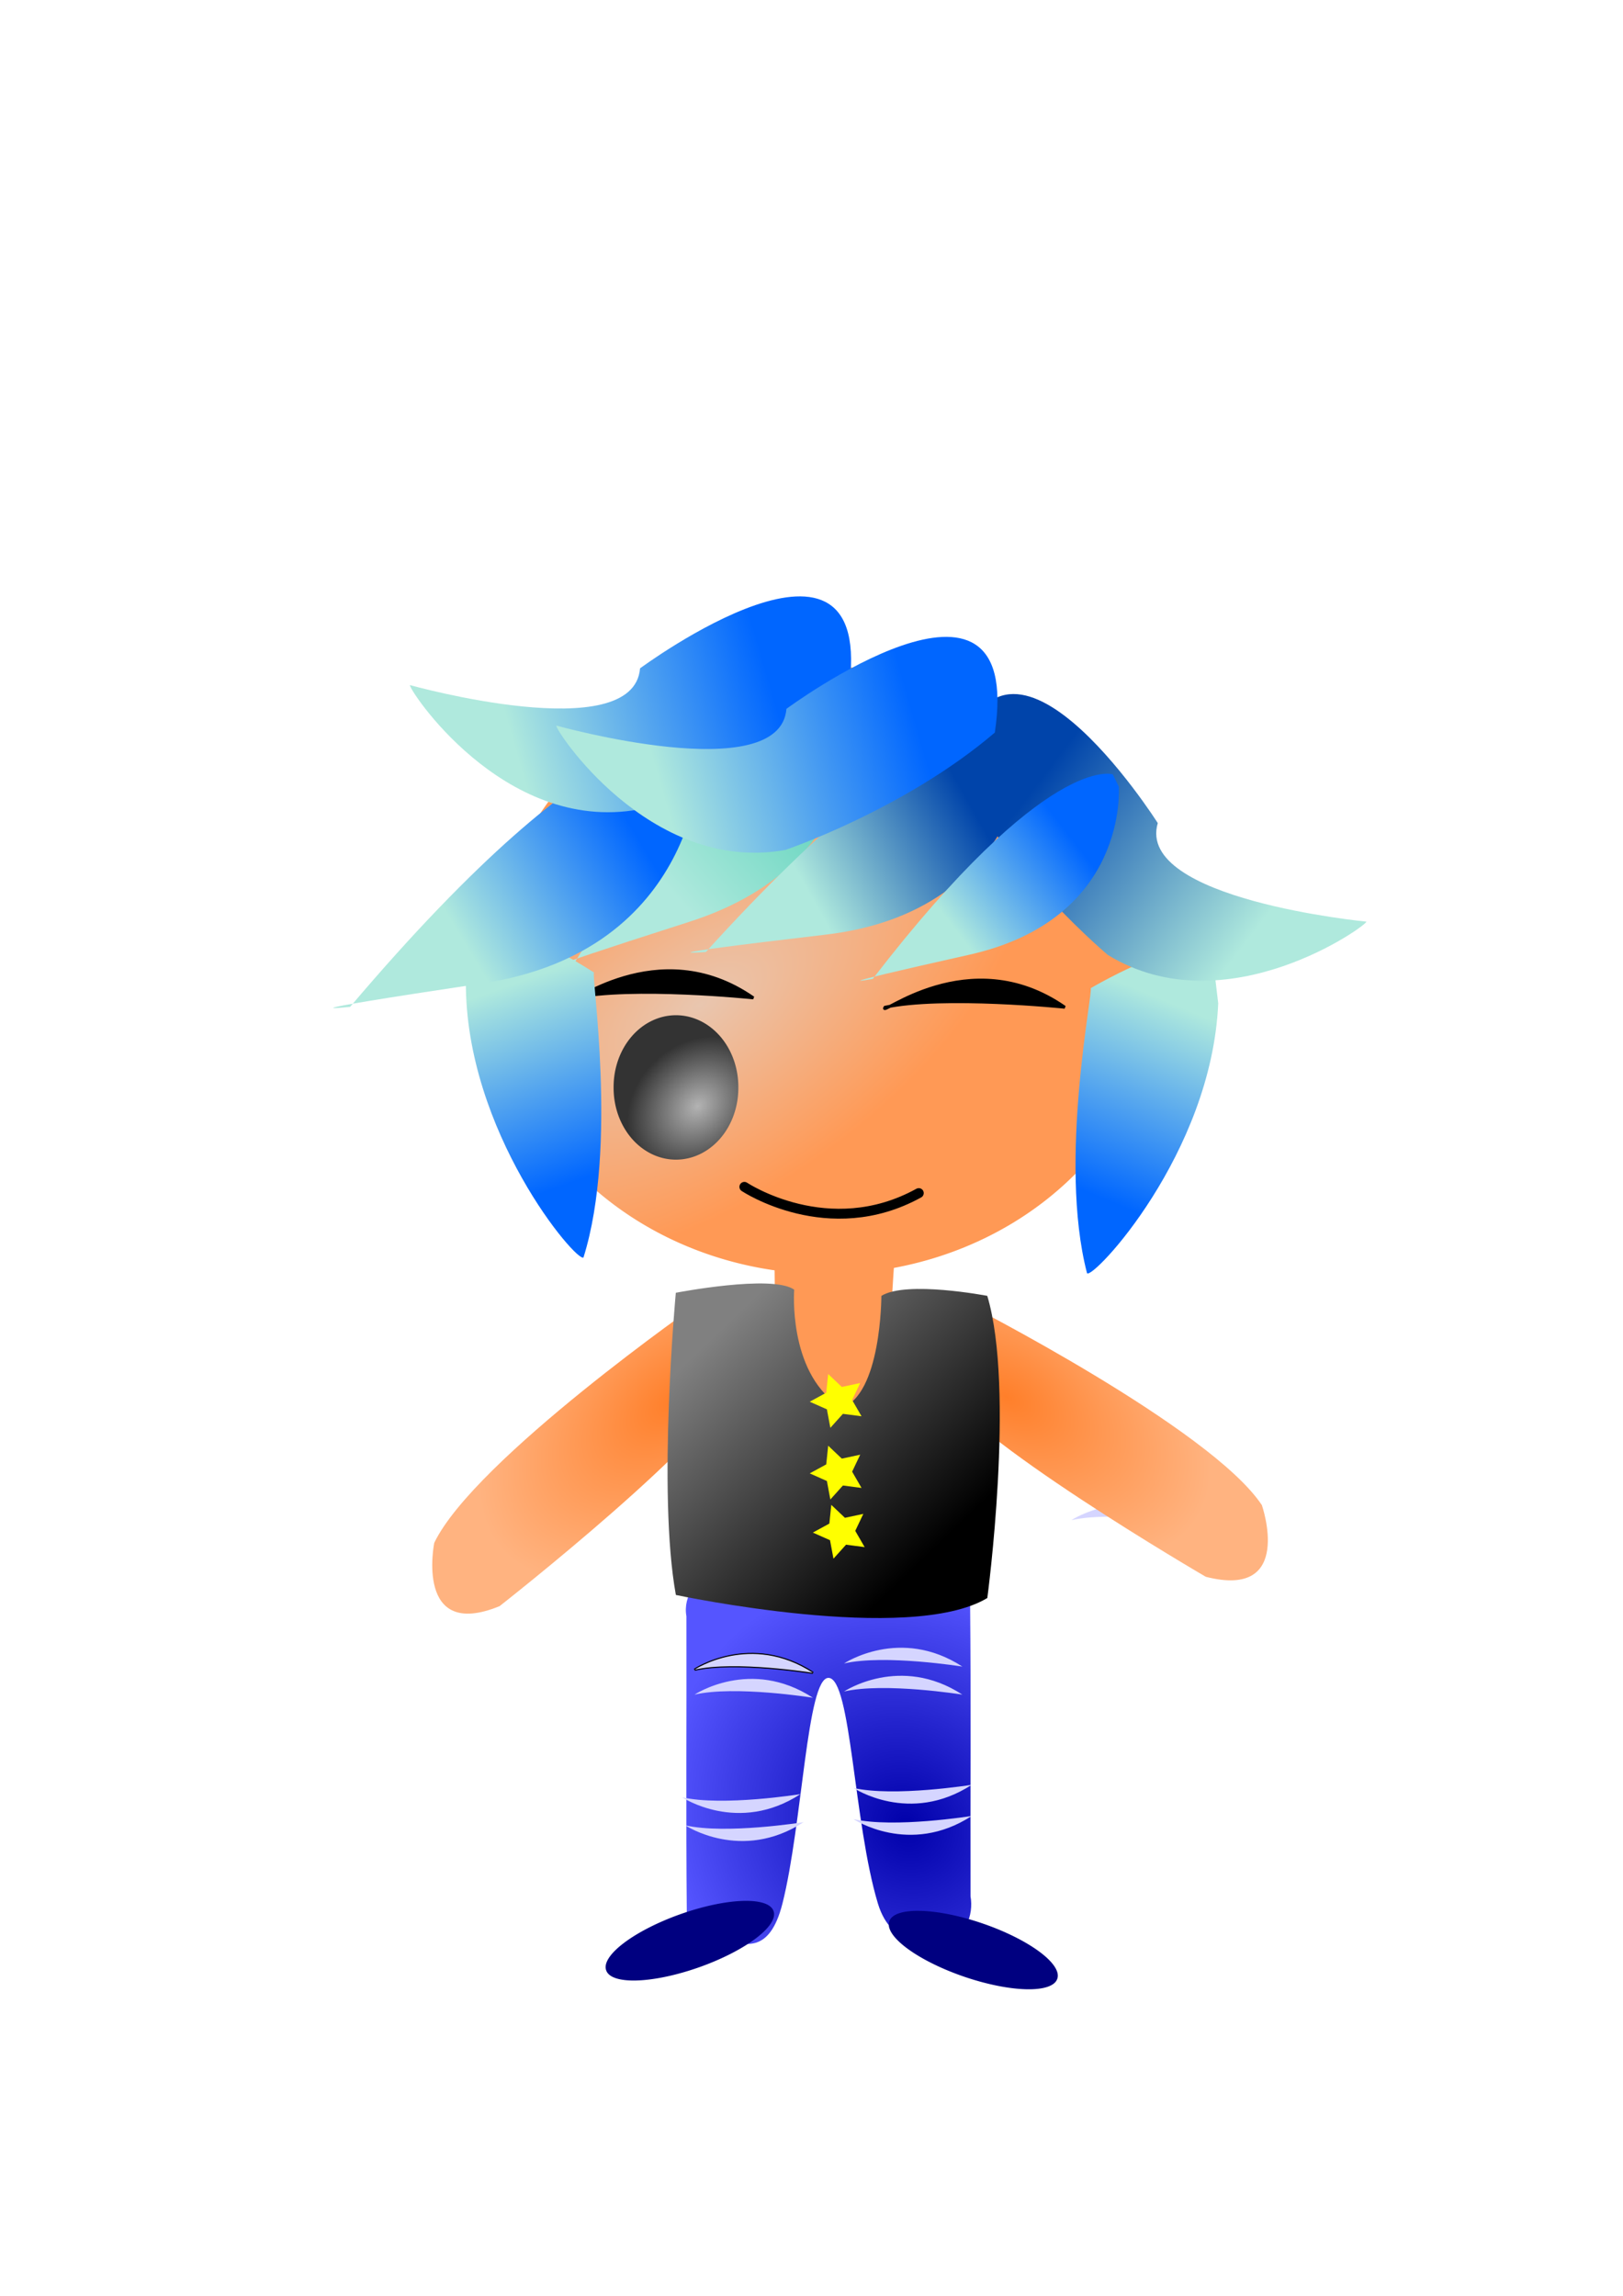
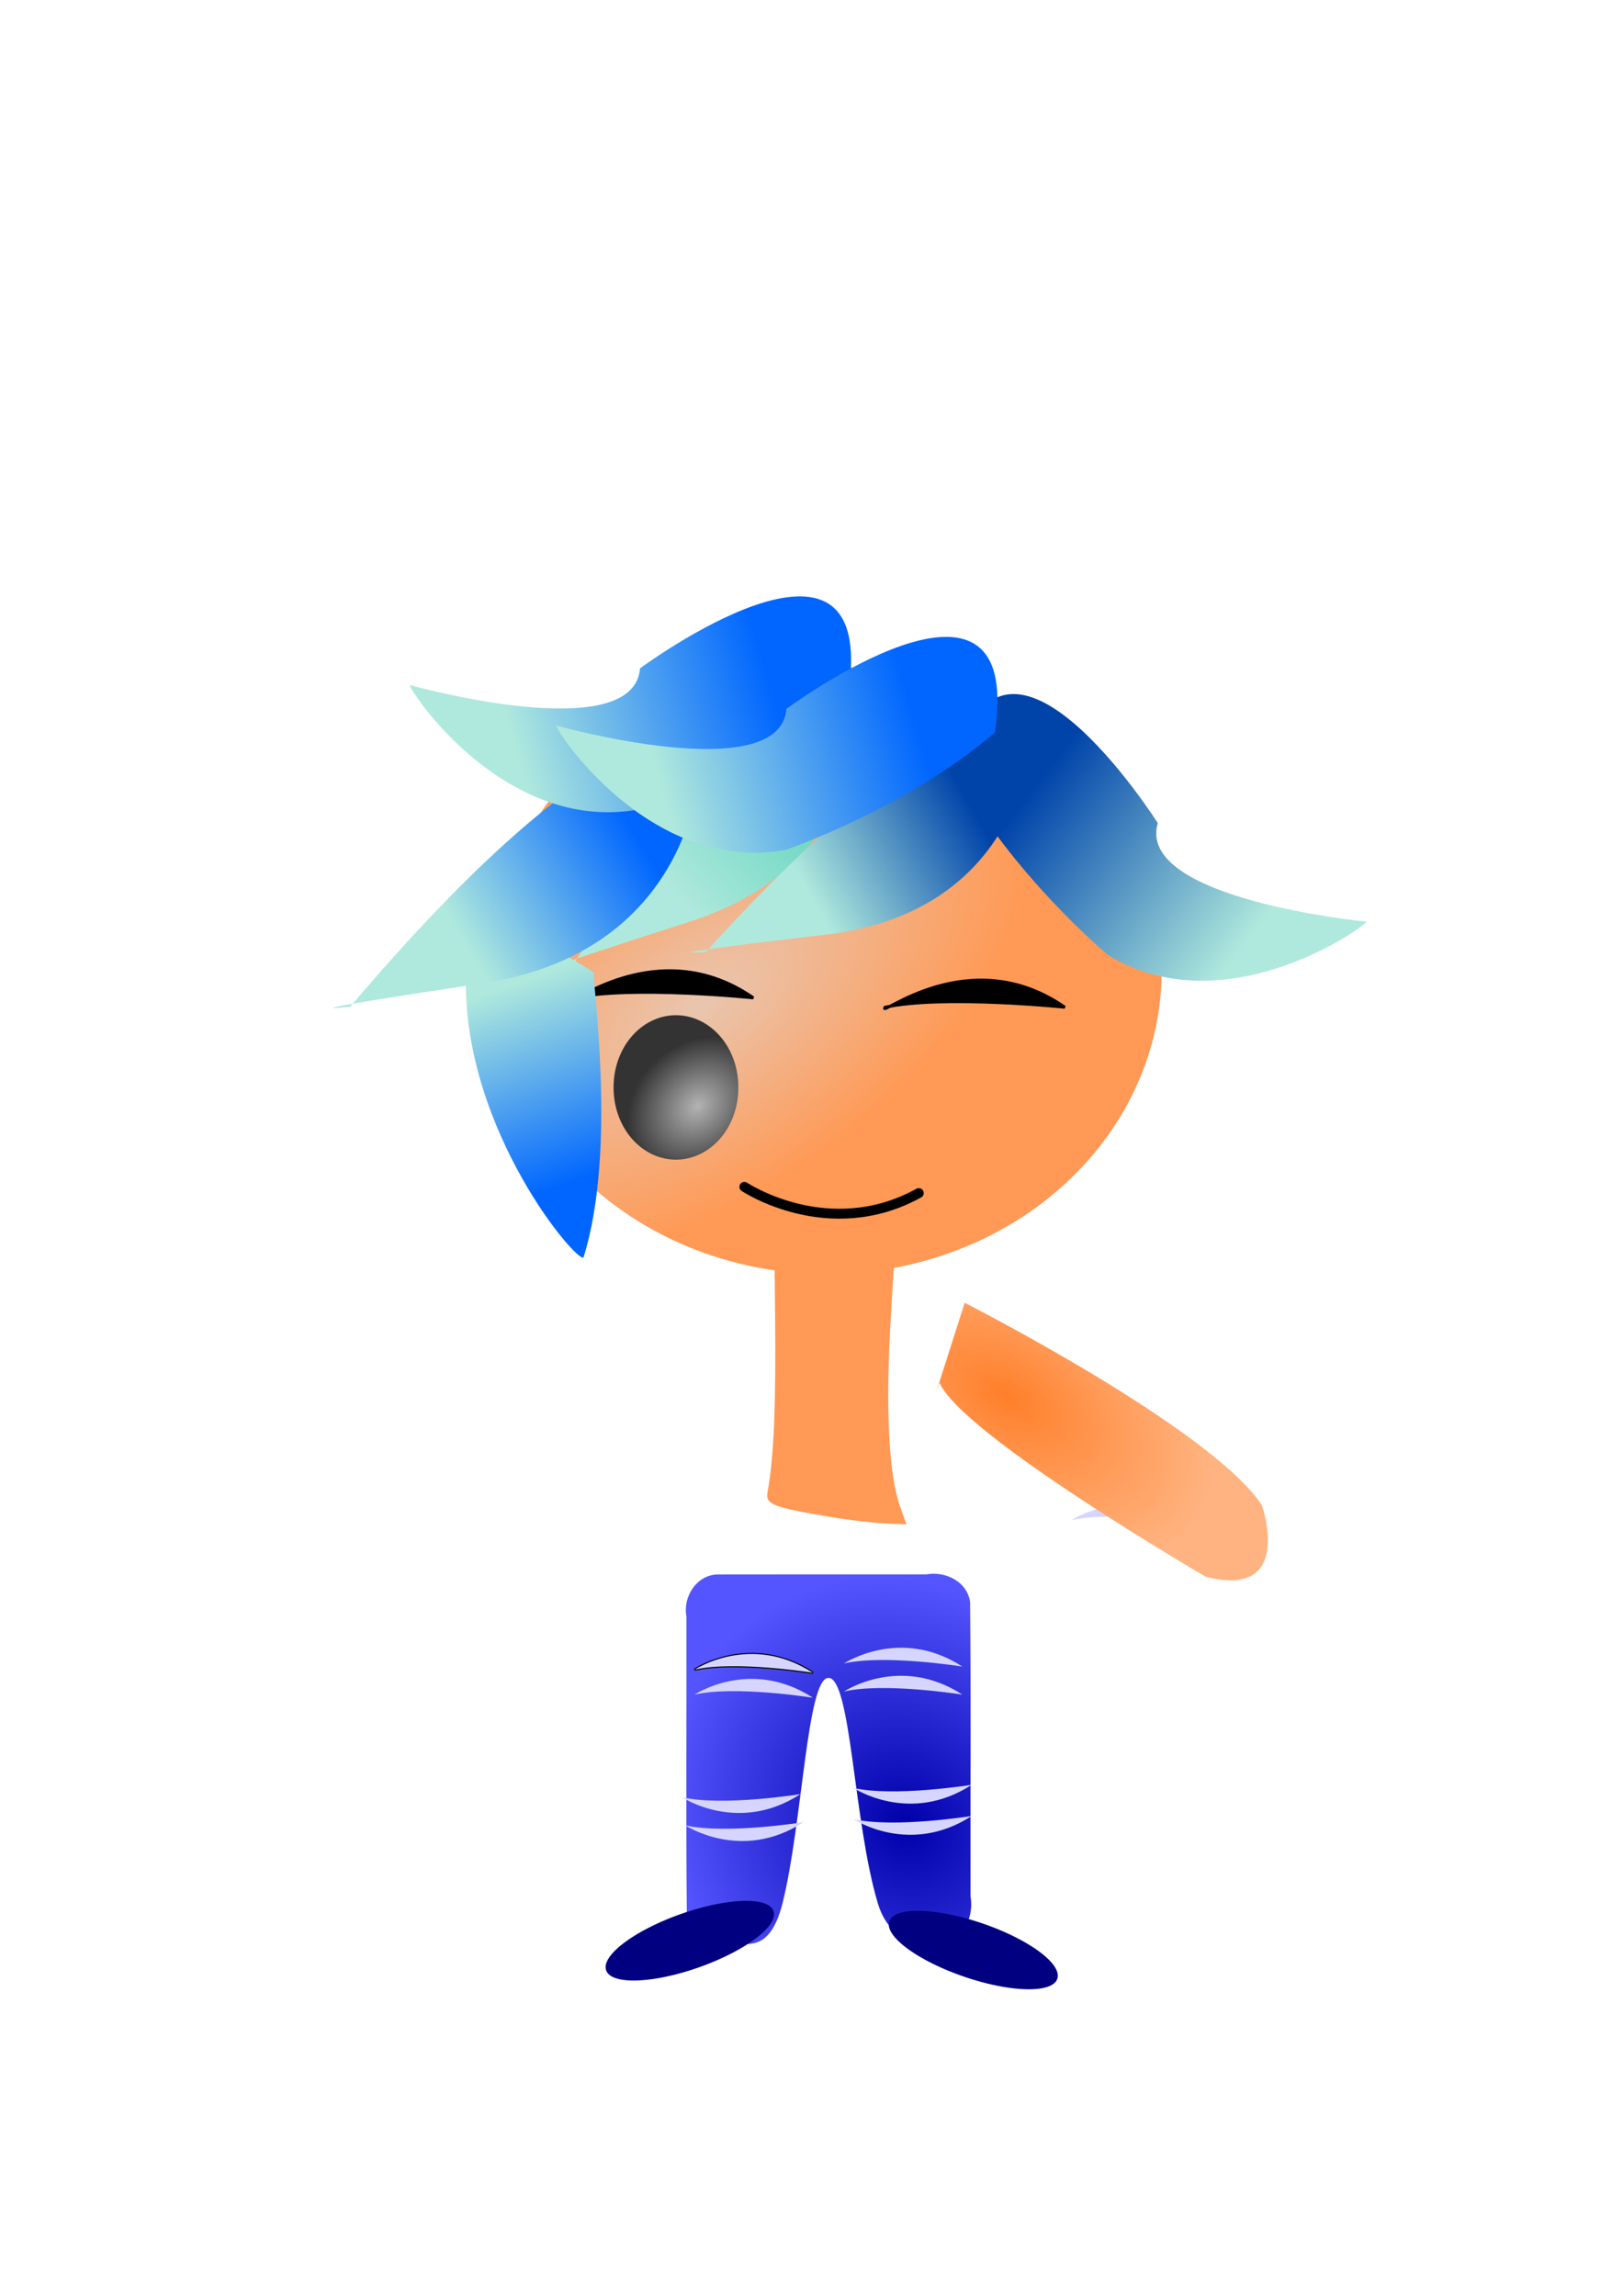
<svg xmlns="http://www.w3.org/2000/svg" xmlns:xlink="http://www.w3.org/1999/xlink" viewBox="0 0 744.09 1052.4">
  <defs>
    <linearGradient id="j" y2="384.11" gradientUnits="userSpaceOnUse" x2="245.6" gradientTransform="matrix(.995 .346 -.357 .964 302.13 113.26)" y1="329.84" x1="281.3">
      <stop offset="0" stop-color="#06f" />
      <stop offset="1" stop-color="#afe9dd" />
    </linearGradient>
    <linearGradient id="b">
      <stop offset="0" stop-color="#ff7f2a" />
      <stop offset="1" stop-color="#ffb380" />
    </linearGradient>
    <linearGradient id="q" y2="861.02" gradientUnits="userSpaceOnUse" x2="421.23" gradientTransform="translate(1.32 -127.03)" y1="759.64" x1="324.13">
      <stop offset="0" stop-color="gray" />
      <stop offset="1" />
    </linearGradient>
    <linearGradient id="e" y2="384.11" gradientUnits="userSpaceOnUse" x2="245.6" gradientTransform="matrix(1.242 .332 -.332 1.242 100.68 -8.134)" y1="329.84" x1="281.3">
      <stop offset="0" stop-color="#5fd3bc" />
      <stop offset="1" stop-color="#afe9dd" />
    </linearGradient>
    <linearGradient id="f" y2="359.83" gradientUnits="userSpaceOnUse" x2="175.63" gradientTransform="matrix(1.142 -.159 .366 1.12 148.6 319.55)" y1="285.58" x1="224.18">
      <stop offset="0" stop-color="#afe9dd" />
      <stop offset="1" stop-color="#06f" />
    </linearGradient>
    <linearGradient id="g" y2="359.83" gradientUnits="userSpaceOnUse" x2="175.63" gradientTransform="matrix(-1.133 -.215 -.421 1.101 582.89 328.82)" y1="285.58" x1="224.18">
      <stop offset="0" stop-color="#afe9dd" />
      <stop offset="1" stop-color="#06f" />
    </linearGradient>
    <linearGradient id="h" y2="384.11" gradientUnits="userSpaceOnUse" x2="245.6" gradientTransform="matrix(1.152 .593 -.571 1.2 280.36 -52.595)" y1="329.84" x1="281.3">
      <stop offset="0" stop-color="#04a" />
      <stop offset="1" stop-color="#afe9dd" />
    </linearGradient>
    <linearGradient id="i" y2="948.13" gradientUnits="userSpaceOnUse" x2="314.14" gradientTransform="matrix(-.827 -.759 -.646 .704 1319.4 75.989)" y1="939.56" x1="207.05">
      <stop offset="0" stop-color="#afe9dd" />
      <stop offset="1" stop-color="#04a" />
    </linearGradient>
    <linearGradient id="a">
      <stop offset="0" stop-color="#b3b3b3" />
      <stop offset="1" stop-color="#333" />
    </linearGradient>
    <linearGradient id="k" y2="384.11" gradientUnits="userSpaceOnUse" x2="245.6" gradientTransform="matrix(1.289 .615 -.587 1.345 93.619 -92.932)" y1="329.84" x1="281.3">
      <stop offset="0" stop-color="#06f" />
      <stop offset="1" stop-color="#afe9dd" />
    </linearGradient>
    <linearGradient id="l" y2="948.13" gradientUnits="userSpaceOnUse" x2="314.14" gradientTransform="matrix(1.045 -.41 .349 .889 -334.09 -258.97)" y1="939.56" x1="207.05">
      <stop offset="0" stop-color="#afe9dd" />
      <stop offset="1" stop-color="#06f" />
    </linearGradient>
    <linearGradient id="m" y2="948.13" gradientUnits="userSpaceOnUse" x2="314.14" gradientTransform="matrix(1.045 -.41 .349 .889 -266.98 -240.41)" y1="939.56" x1="207.05">
      <stop offset="0" stop-color="#afe9dd" />
      <stop offset="1" stop-color="#06f" />
    </linearGradient>
    <radialGradient id="n" xlink:href="#a" gradientUnits="userSpaceOnUse" cy="839.74" cx="183.49" gradientTransform="matrix(-.69 -.724 .894 -.851 -440.38 1688.6)" r="33.556" />
    <radialGradient id="d" gradientUnits="userSpaceOnUse" cy="649.5" cx="301.8" gradientTransform="matrix(.324 .478 -.933 .633 736.22 68.107)" r="153.5">
      <stop offset="0" stop-color="#e9c6af" />
      <stop offset="1" stop-color="#f95" />
    </radialGradient>
    <radialGradient id="o" xlink:href="#b" gradientUnits="userSpaceOnUse" cy="680.5" cx="276.22" gradientTransform="matrix(-1.181 1.005 -.593 -.697 1038.1 839.07)" r="66.973" />
    <radialGradient id="p" xlink:href="#b" gradientUnits="userSpaceOnUse" cy="680.5" cx="276.22" gradientTransform="matrix(1.307 .833 .492 -.772 -234.49 935.62)" r="66.973" />
    <radialGradient id="c" gradientUnits="userSpaceOnUse" cy="907.07" cx="139.13" gradientTransform="matrix(1.258 -1.025 1.138 1.397 -791.79 -288.08)" r="65.419">
      <stop offset="0" stop-color="#00a" />
      <stop offset="1" stop-color="#55f" />
    </radialGradient>
  </defs>
  <path d="M329.1 721.7c-9.62.12-16.08 10.08-14.4 19.15.12 45.59-.26 91.21.18 136.78 1.14 9.38 11.29 14.48 20.03 12.82 6.12-.04 17.81 5.91 23.82-17.92 9.15-36.29 11.22-103.45 21.09-103.42 10.39.03 11.51 66.5 22.66 103.4 6.39 21.16 24.22 17.77 30.5 17.62 9.45-1.75 13.52-12.21 11.97-20.9-.13-44.93.25-89.88-.19-134.78-1.15-9.36-11.28-14.41-20.03-12.78-31.88.02-63.75-.05-95.63.03z" fill-rule="evenodd" fill="url(#c)" />
  <path d="M318.42 765.35s25.7-17.13 54.26 1.43c0 0-35.7-5.71-54.26-1.43z" fill-rule="evenodd" stroke="#000" fill="#d5d5ff" />
  <path d="M318.42 765.35s25.7-17.13 54.26 1.43c0 0-35.7-5.71-54.26-1.43zM312.71 823.83s25.7 17.13 54.26-1.43c0 0-35.7 5.71-54.26 1.43zM318.42 776.78s25.7-17.14 54.26 1.43c0 0-35.7-5.72-54.26-1.43zM386.96 775.35s25.7-17.14 54.26 1.43c0 0-35.7-5.71-54.26-1.43zM386.96 762.5s25.7-17.14 54.26 1.43c0 0-35.7-5.72-54.26-1.43zM491.2 696.82s25.7-17.14 54.26 1.42c0 0-35.7-5.71-54.26-1.42zM391.24 819.54s25.71 17.14 54.26-1.42c0 0-35.69 5.71-54.26 1.42zM314.14 836.68s25.7 17.13 54.26-1.43c0 0-35.7 5.71-54.26 1.43zM391.24 833.82s25.71 17.14 54.26-1.42c0 0-35.69 5.71-54.26 1.42z" fill-rule="evenodd" fill="#d5d5ff" />
  <path d="M381.13 695.41c-27.09-4.55-30.27-5.8-29.23-11.5 2.9-15.85 3.92-40 3.46-81.59l-.52-46.69 8.53 5.57c11.7 7.66 29.23 7.41 40.02-.56 4.57-3.37 8.43-6.13 8.57-6.13.15 0-.28 5.07-.95 11.27-.66 6.21-1.99 26.12-2.94 44.25-1.99 37.95-.4 66.32 4.5 80.24l2.97 8.45-9.9-.43c-5.45-.23-16.48-1.53-24.51-2.88z" fill-rule="evenodd" fill="#f95" />
  <g fill-rule="evenodd">
    <path d="M439.79 607.57a153.5 139.22 0 11-307 0 153.5 139.22 0 11307 0z" transform="translate(92.813 -162.783)" fill="url(#d)" />
    <path d="M364.13 463.32s12.12 75.46-75.17 103.42c-87.29 27.95-52.4 18.28-52.4 18.28 86.43-138.4 123.68-128.44 123.68-128.44l3.89 6.74z" fill="url(#e)" transform="translate(27.13 -144.22)" />
-     <path d="M531.38 604.13c-3.03 68.97-57.46 126.69-60.14 123.72-13.46-51.64 3.26-130.87 1.63-130.64 0 0 55.75-32.83 57.66-11.36l-1.11 1.83 1.96 16.45z" fill="url(#f)" transform="translate(27.13 -144.22)" />
    <path d="M262.97 457.41c-3.84 5.75 38.33-30.66 82.41 0 0 0-55.58-5.75-82.41 0z" stroke="#000" stroke-width="1.342" />
    <path d="M186.45 594.05c-.39 69.04 51.11 129.39 53.93 126.55 16.01-50.9 3.24-130.87 4.86-130.56 0 0-54.06-35.55-57.02-14.2l1.01 1.88-2.78 16.33z" fill="url(#g)" transform="translate(27.13 -144.22)" />
    <path d="M445.58 482.45s-3.01 79.49-94.11 90.18c-91.09 10.7-54.98 7.96-54.98 7.96 112.06-123.6 146.6-105.82 146.6-105.82l2.49 7.68z" fill="url(#h)" transform="translate(27.13 -144.22)" />
    <path d="M410.64 497.22c25.8 47.75 70.17 84.76 70.17 84.76 54.36 33.23 119.66-14.22 118.48-15.3 0 0-105.94-10.22-95.62-45.17 0 0-72.86-115.02-93.03-24.29z" fill="url(#i)" transform="translate(27.13 -144.22)" />
-     <path d="M485.78 504.77s4.79 60.68-68.61 77.1C343.76 598.3 373 592.93 373 592.93c80.23-104.13 110.05-93.76 110.05-93.76l2.73 5.6z" fill="url(#j)" transform="translate(27.13 -144.22)" />
    <path d="M294.1 492.18s-.55 87.89-100.46 102.86c-99.918 14.98-60.25 10.7-60.25 10.7C252.45 465.35 291.1 483.78 291.1 483.78l3 8.4z" fill="url(#k)" transform="translate(27.13 -144.22)" />
    <path d="M361.85 461.46c-41.28 35.24-96 53.78-96 53.78-62.68 11.4-106.5-56.39-105.01-56.98 0 0 102.51 28.65 105.47-7.68 0 0 109.42-81.02 95.54 10.88z" fill="url(#l)" transform="translate(27.13 -144.22)" />
    <path d="M428.96 480.02c-41.28 35.24-96 53.78-96 53.78-62.68 11.41-106.5-56.39-105.01-56.98 0 0 102.51 28.66 105.48-7.68 0 0 109.41-81.02 95.53 10.88z" fill="url(#m)" transform="translate(27.13 -144.22)" />
    <path d="M405.76 461.7c-3.84 5.75 38.33-30.67 82.41 0 0 0-55.58-5.75-82.41 0z" stroke="#000" stroke-width="1.342" />
    <path d="M205.62 831.04a33.556 38.553 0 11-67.11 0 33.556 38.553 0 1167.11 0z" transform="translate(163.31 -209.586) scale(.852)" fill="url(#n)" />
    <path d="M205.62 831.04a33.556 38.553 0 11-67.11 0 33.556 38.553 0 1167.11 0z" transform="translate(307.53 -208.158) scale(.852)" fill="url(#n)" />
  </g>
  <path d="M341.27 544.03s38.55 25.7 79.96 2.86" stroke="#000" stroke-linecap="round" stroke-width="4.535" fill="none" />
-   <path d="M321.32 596.66s-103.84 72.3-122.24 110.56c0 0-9.06 44.99 29.96 29.01 0 0 101.75-79.7 108.71-104.81l2.39 4.56-18.82-39.32z" fill-rule="evenodd" fill="url(#o)" />
  <path d="M442.27 597.17s112.77 57.38 136.25 92.75c0 0 15.15 43.32-25.7 32.85 0 0-111.72-65-122.06-88.91l-1.74 4.84 13.25-41.53z" fill-rule="evenodd" fill="url(#p)" />
  <g fill-rule="evenodd">
-     <path d="M405.51 611.14c11.43-7.14 48.55-.01 48.55-.01 12.86 42.84.02 138.51.02 138.51-35.69 21.42-142.79-1.41-142.79-1.41-8.57-47.12-.02-138.51-.02-138.51s44.27-8.57 54.26-1.43c0 0-2.85 37.12 20 52.83l1.43 1.43c18.56-5.72 18.55-51.41 18.55-51.41z" fill="url(#q)" transform="translate(-1.428 -17.135)" />
-     <path d="M394.985 649.191l-8.54-1.113-5.759 6.408-1.582-8.47-7.87-3.496 7.563-4.121.897-8.566 6.252 5.92 8.425-1.798-3.699 7.78 4.313 7.456zM394.985 682.041l-8.54-1.113-5.759 6.408-1.582-8.47-7.87-3.496 7.563-4.121.897-8.566 6.252 5.92 8.425-1.798-3.699 7.78 4.313 7.456zM396.415 709.171l-8.54-1.113-5.759 6.408-1.582-8.47-7.87-3.496 7.563-4.121.897-8.566 6.252 5.92 8.425-1.798-3.699 7.78 4.313 7.456z" fill="#ff0" />
-   </g>
+     </g>
  <path d="M354.633 875.985a40.695 12.85-19.517 11-76.713 27.191 40.695 12.85-19.517 1176.713-27.19zM484.724 907.037a40.695 12.851 18.884 11-77.008-26.343 40.695 12.851 18.884 1177.008 26.343z" fill-rule="evenodd" fill="navy" />
</svg>